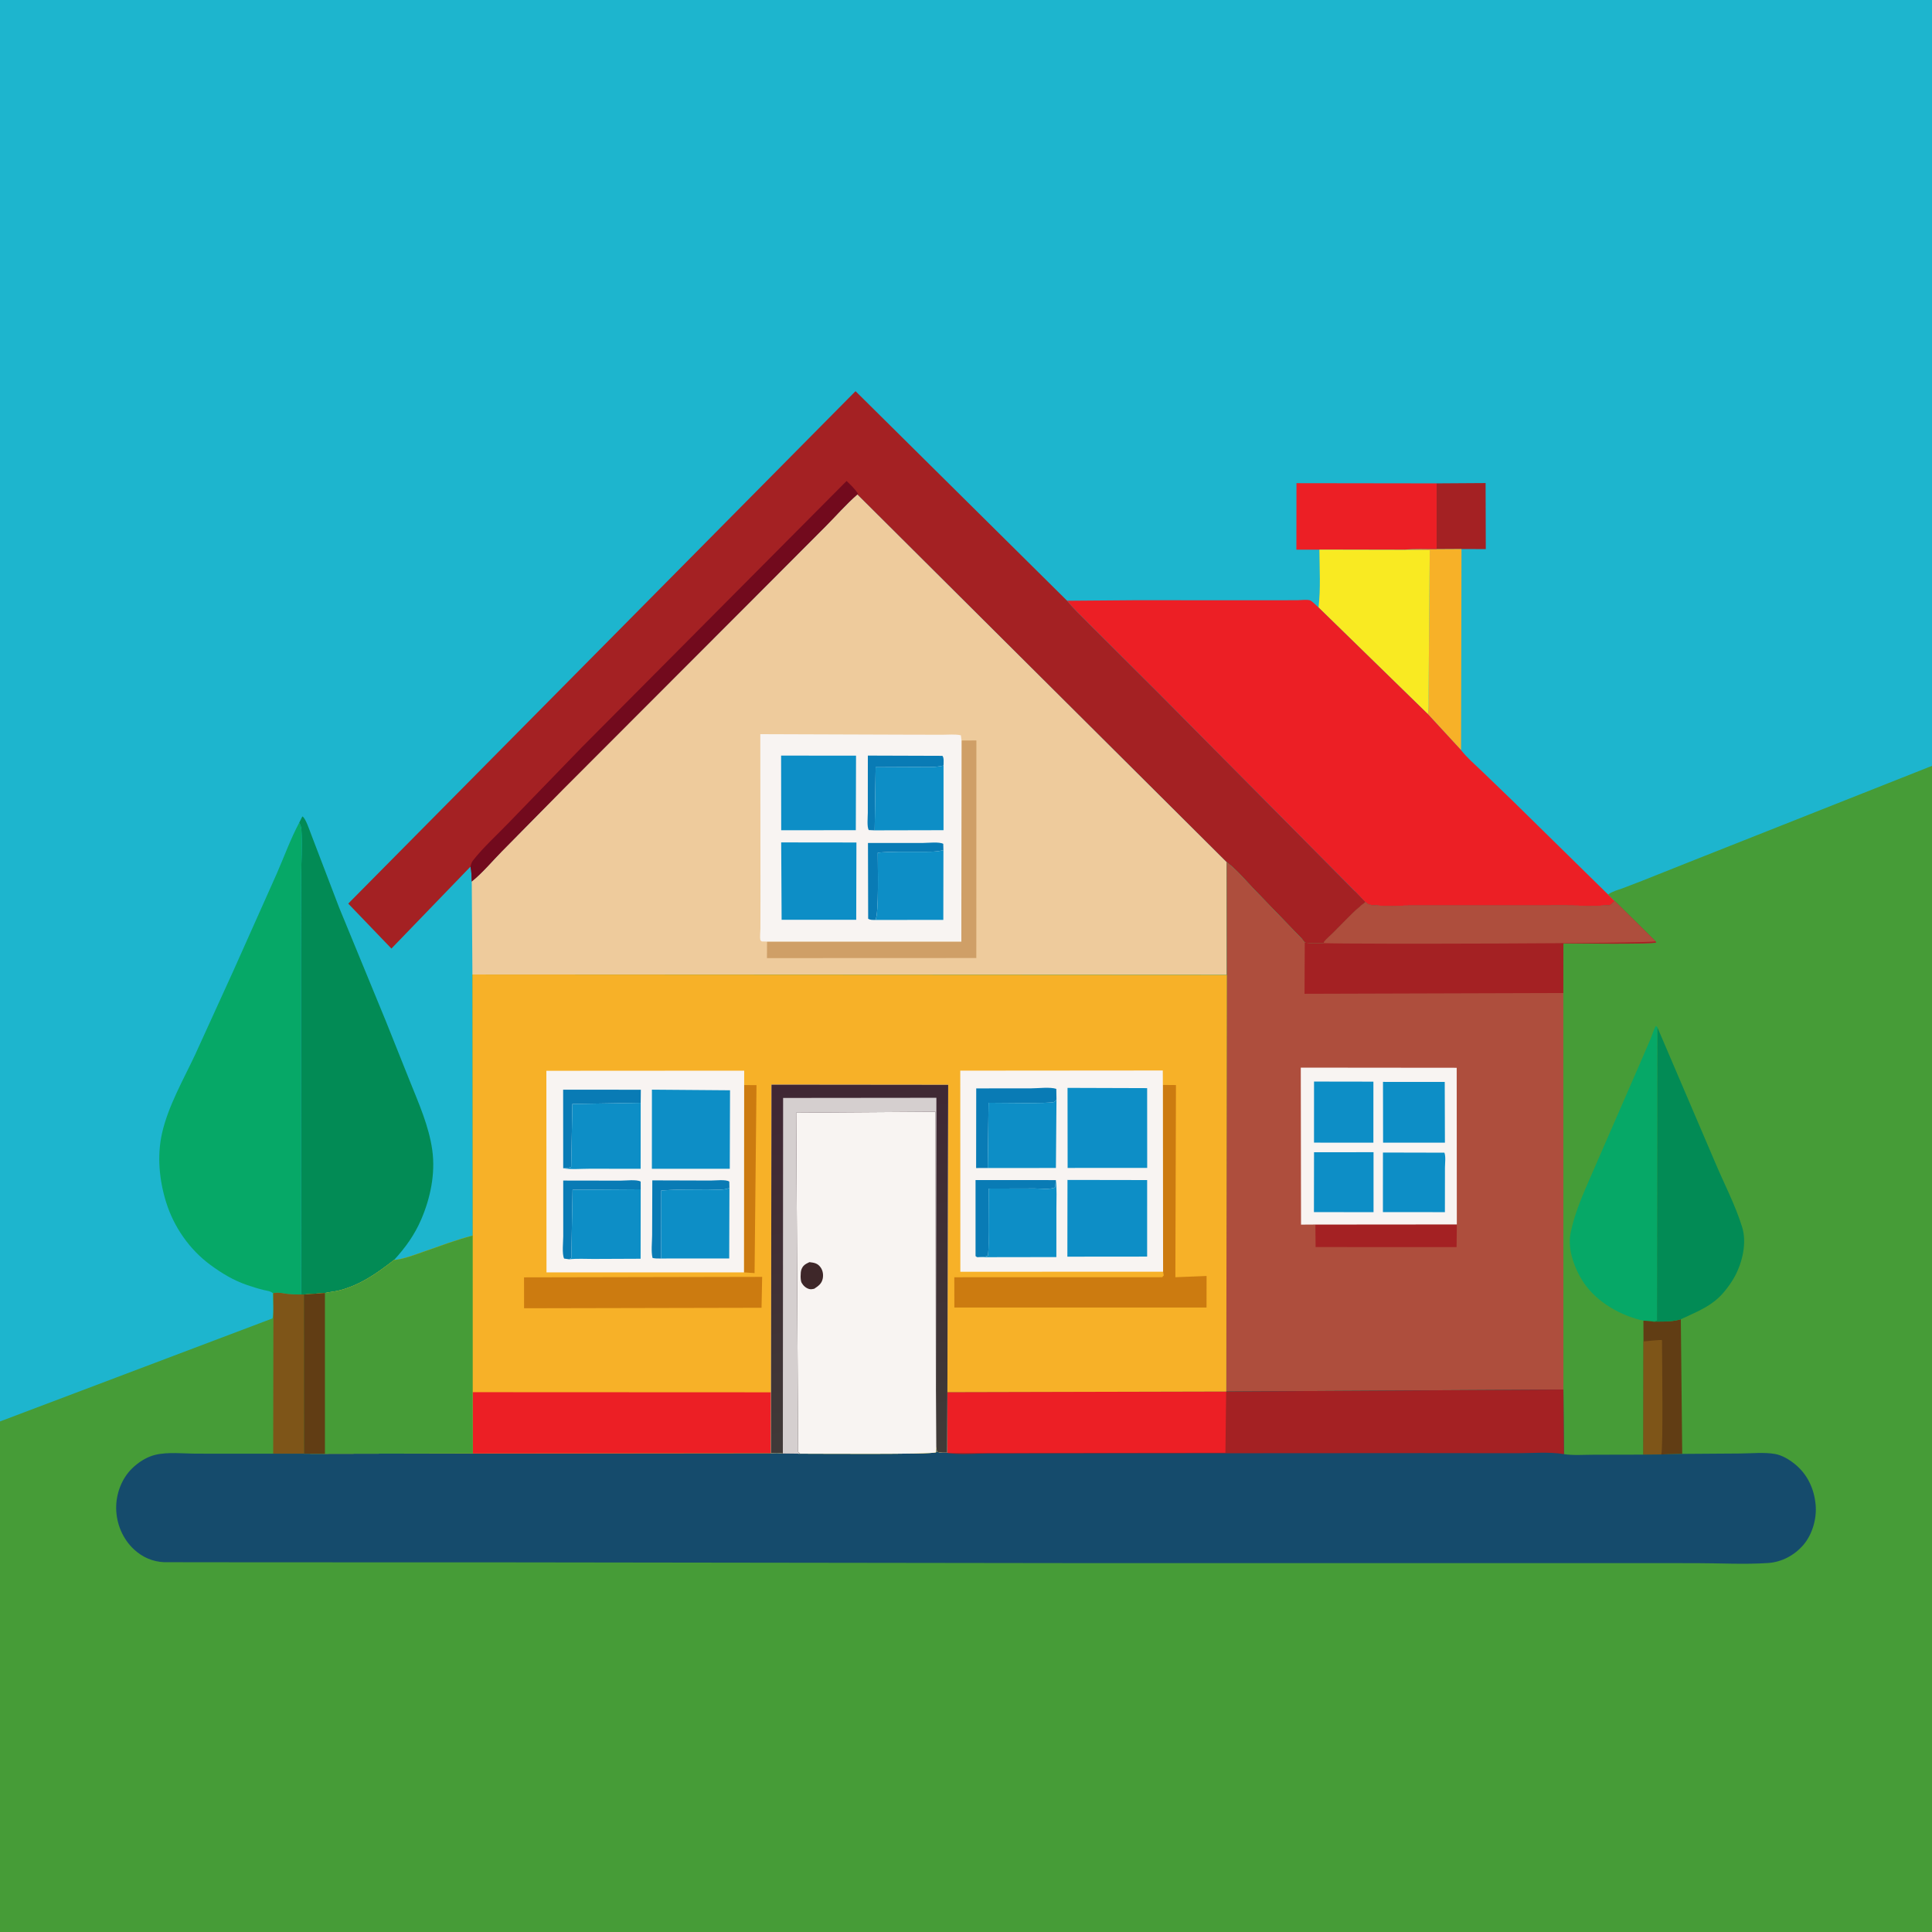
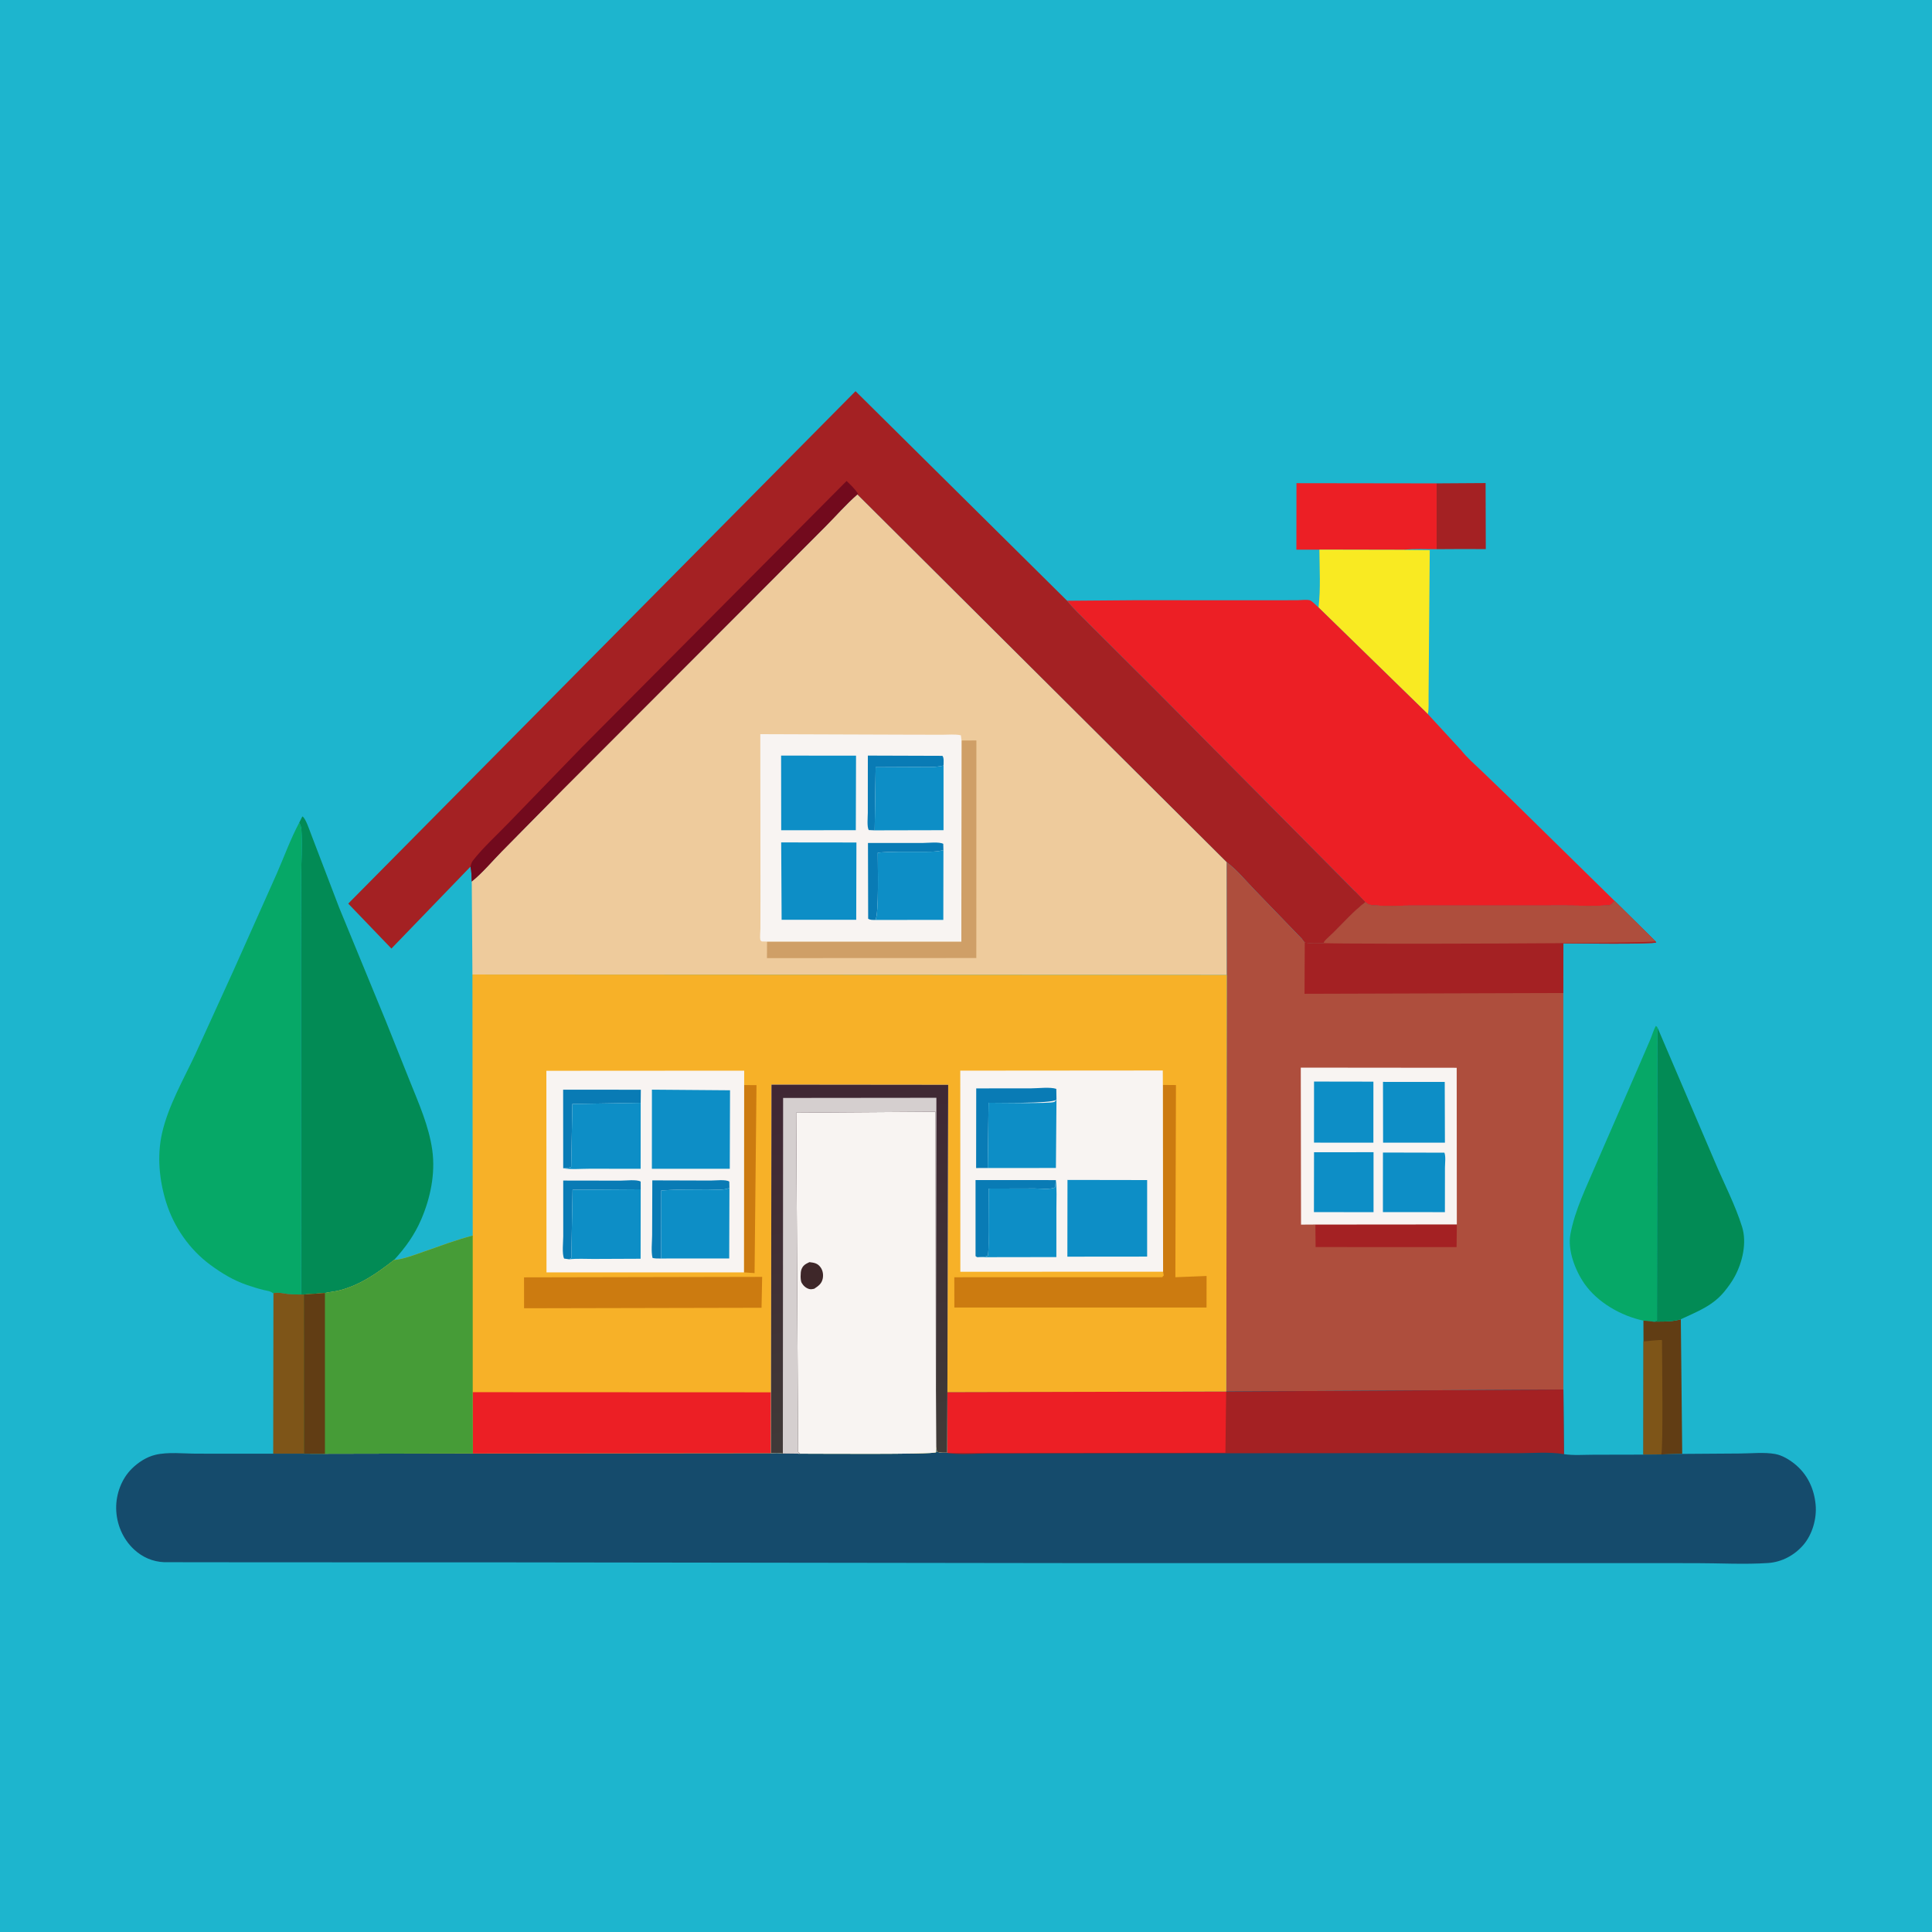
<svg xmlns="http://www.w3.org/2000/svg" version="1.1" style="display: block;" viewBox="0 0 2048 2048" width="1024" height="1024">
  <defs>
    <linearGradient id="Gradient1" gradientUnits="userSpaceOnUse" x1="872.941" y1="1141.27" x2="949.093" y2="1547.91">
      <stop class="stop0" offset="0" stop-opacity="1" stop-color="rgb(64,39,52)" />
      <stop class="stop1" offset="1" stop-opacity="1" stop-color="rgb(64,59,56)" />
    </linearGradient>
  </defs>
  <path transform="translate(0,0)" fill="rgb(29,181,206)" d="M 0 -0 L 2048 0 L 2048 811.841 L 2048 2048 L -0 2048 L 0 1506.79 L 0 -0 z" />
  <path transform="translate(0,0)" fill="rgb(164,33,35)" d="M 1522.88 512.395 L 1574.79 512.062 L 1575 582.074 L 1549.23 581.997 L 1522.88 582.148 L 1522.88 512.395 z" />
-   <path transform="translate(0,0)" fill="rgb(247,177,40)" d="M 1522.88 582.148 L 1549.23 581.997 L 1548.8 795.178 L 1513.66 757.053 C 1514.73 750.931 1514.28 744.18 1514.34 737.946 L 1514.6 704.941 L 1515.59 583.207 L 1489.23 582.928 L 1487.96 582.827 C 1499.13 581.445 1511.57 582.288 1522.88 582.148 z" />
  <path transform="translate(0,0)" fill="rgb(236,31,37)" d="M 1398.6 582.645 L 1374.22 582.663 L 1374.31 512.186 L 1522.88 512.395 L 1522.88 582.148 C 1511.57 582.288 1499.13 581.445 1487.96 582.827 L 1398.6 582.645 z" />
  <path transform="translate(0,0)" fill="rgb(249,234,34)" d="M 1398.6 582.645 L 1487.96 582.827 L 1489.23 582.928 L 1515.59 583.207 L 1514.6 704.941 L 1514.34 737.946 C 1514.28 744.18 1514.73 750.931 1513.66 757.053 L 1397.7 643.932 C 1400.09 623.933 1398.74 602.79 1398.6 582.645 z" />
  <path transform="translate(0,0)" fill="rgb(2,139,85)" d="M 317.192 872.069 L 320.5 865.449 C 323.862 866.884 328.022 879.91 329.555 883.733 L 359.5 962.078 L 409.042 1082.5 L 434.5 1146.17 C 443.962 1169.76 454.727 1193.91 458.239 1219.26 C 461.666 1243.99 456.29 1269.82 446.544 1292.55 C 439.467 1309.06 429.776 1322.48 417.674 1335.69 C 399.791 1349.51 383.051 1361.53 360.934 1367.61 C 355.435 1369.12 349.958 1369.44 344.446 1370.65 L 322.086 1372.21 L 319.151 1372.24 L 319.047 1233.54 L 319.028 1007.29 L 319.195 929.646 C 319.4 913.032 320.57 896.077 319.489 879.498 C 319.312 876.784 318.434 874.473 317.192 872.069 z" />
  <path transform="translate(0,0)" fill="rgb(6,168,103)" d="M 317.192 872.069 C 318.434 874.473 319.312 876.784 319.489 879.498 C 320.57 896.077 319.4 913.032 319.195 929.646 L 319.028 1007.29 L 319.047 1233.54 L 319.151 1372.24 C 314.497 1372.2 309.786 1372.19 305.158 1371.67 C 300.167 1371.11 294.774 1369.52 289.85 1370.83 L 289.262 1370.85 C 286.783 1368.55 282.757 1368.23 279.529 1367.45 C 273.712 1366.04 267.871 1364.22 262.204 1362.29 C 247.639 1357.34 235.275 1349.88 223.005 1340.83 C 200.819 1324.47 184.288 1300.66 176.103 1274.41 C 168.83 1251.08 166.346 1225.3 171.749 1201.31 C 178.206 1172.64 194.4 1144.46 206.847 1118 L 247.5 1028.82 L 293.309 926.23 C 301.099 908.413 308.033 889.195 317.192 872.069 z" />
  <path transform="translate(0,0)" fill="rgb(236,31,37)" d="M 1131.19 636.825 L 1203.74 636.247 L 1326.62 636.313 L 1374.93 636.263 C 1378.11 636.26 1386 635.37 1388.65 636.379 C 1391.13 637.322 1395.46 642.063 1397.7 643.932 L 1513.66 757.053 L 1548.8 795.178 C 1555.22 803.287 1563.22 810.198 1570.7 817.312 L 1602.68 848.154 L 1704.64 948.233 L 1711.44 954.91 C 1708.59 958.163 1708.4 959.466 1704.02 959.75 C 1689.57 960.687 1674.56 959.935 1660.06 959.955 L 1573.27 960.012 L 1496.78 959.979 C 1483.62 959.982 1469.8 960.78 1456.69 959.732 C 1452.54 959.4 1450.54 959.142 1447.32 956.363 L 1436.46 944.98 L 1374.76 882.653 L 1228.97 735.624 L 1155.12 662.034 C 1147.19 653.762 1138.23 645.844 1131.19 636.825 z" />
  <path transform="translate(0,0)" fill="rgb(164,33,35)" d="M 498.722 918.687 L 414.921 1005.51 L 369.153 957.851 L 906.889 414.66 L 1131.19 636.825 C 1138.23 645.844 1147.19 653.762 1155.12 662.034 L 1228.97 735.624 L 1374.76 882.653 L 1436.46 944.98 L 1447.32 956.363 C 1434.98 965.791 1424.01 978.239 1412.95 989.162 C 1410.48 991.602 1403.88 996.758 1403.1 999.784 C 1396.46 999.922 1389.65 1000.46 1383.11 999.124 L 1380.47 995.617 L 1330.06 943.407 C 1320.71 933.834 1311.12 921.893 1300.34 914.034 L 908.87 524.271 C 896.898 534.763 886.213 547.025 874.975 558.325 L 807.026 626.459 L 597.281 836.462 L 531.84 902.802 C 521.586 913.228 511.47 925.463 500.081 934.589 C 499.945 929.197 499.872 923.986 498.722 918.687 z" />
  <path transform="translate(0,0)" fill="rgb(164,33,35)" d="M 1380.47 995.617 L 1381.48 995.078 L 1383.01 994.202 C 1389.12 990.746 1394.31 984.969 1399.52 980.264 L 1436.46 944.98 L 1447.32 956.363 C 1434.98 965.791 1424.01 978.239 1412.95 989.162 C 1410.48 991.602 1403.88 996.758 1403.1 999.784 C 1396.46 999.922 1389.65 1000.46 1383.11 999.124 L 1380.47 995.617 z" />
  <path transform="translate(0,0)" fill="rgb(114,10,29)" d="M 498.722 918.687 L 498.943 917.839 C 499.497 915.557 499.954 913.969 501.42 912.095 C 512.27 898.223 526.759 885.164 538.993 872.445 L 616.676 792.223 L 897.435 509.853 C 901.705 514.021 905.947 517.997 909.309 522.962 L 908.87 524.271 C 896.898 534.763 886.213 547.025 874.975 558.325 L 807.026 626.459 L 597.281 836.462 L 531.84 902.802 C 521.586 913.228 511.47 925.463 500.081 934.589 C 499.945 929.197 499.872 923.986 498.722 918.687 z" />
  <path transform="translate(0,0)" fill="rgb(238,203,156)" d="M 908.87 524.271 L 1300.34 914.034 L 1300.49 1033.49 L 500.793 1033.03 L 500.081 934.589 C 511.47 925.463 521.586 913.228 531.84 902.802 L 597.281 836.462 L 807.026 626.459 L 874.975 558.325 C 886.213 547.025 896.898 534.763 908.87 524.271 z" />
  <path transform="translate(0,0)" fill="rgb(207,159,103)" d="M 1019.26 784.973 L 1035.01 784.911 L 1034.94 1015.55 L 812.988 1015.64 L 813.116 998.117 L 1019.05 998.123 L 1019.26 784.973 z" />
  <path transform="translate(0,0)" fill="rgb(248,244,242)" d="M 813.116 998.117 L 807.5 997.975 C 807.016 997.483 806.221 997.168 806.047 996.5 C 805.256 993.455 806.069 987.52 806.075 984.242 L 806.136 944.76 L 805.96 778.236 L 960.7 778.77 L 998.823 778.851 C 1005.02 778.865 1012.54 778.089 1018.56 779.432 L 1019.26 784.973 L 1019.05 998.123 L 813.116 998.117 z" />
  <path transform="translate(0,0)" fill="rgb(9,123,181)" d="M 927.867 975.193 C 924.951 975.082 922.8 975.475 920.284 973.887 L 920.085 893.564 L 978.736 893.559 C 984.014 893.543 995.392 892.135 999.889 894.5 L 1000.07 901.172 L 999.206 901.393 C 991.518 903.275 983.475 902.856 975.614 902.928 C 960.664 903.065 945.339 902.451 930.458 903.896 C 930.353 913.861 931.927 970.395 927.867 975.193 z" />
  <path transform="translate(0,0)" fill="rgb(9,123,181)" d="M 927.192 880.198 L 921 879.9 C 918.788 877.06 919.917 865.709 919.919 861.537 L 919.955 800.954 L 999 801.215 C 1000.88 803.382 1000.16 808.55 1000.18 811.531 L 998.97 811.813 C 989.988 813.713 980.297 813.037 971.122 813.069 L 928.221 813.267 L 927.192 880.198 z" />
  <path transform="translate(0,0)" fill="rgb(13,142,198)" d="M 927.192 880.198 L 928.221 813.267 L 971.122 813.069 C 980.297 813.037 989.988 813.713 998.97 811.813 L 1000.18 811.531 L 1000.17 880.04 L 927.192 880.198 z" />
  <path transform="translate(0,0)" fill="rgb(13,142,198)" d="M 927.867 975.193 C 931.927 970.395 930.353 913.861 930.458 903.896 C 945.339 902.451 960.664 903.065 975.614 902.928 C 983.475 902.856 991.518 903.275 999.206 901.393 L 1000.07 901.172 L 999.954 975.097 L 927.867 975.193 z" />
  <path transform="translate(0,0)" fill="rgb(13,142,198)" d="M 828.003 800.958 L 907.433 801.038 L 907.204 880.031 L 828.116 880.113 L 828.003 800.958 z" />
  <path transform="translate(0,0)" fill="rgb(13,142,198)" d="M 828.093 892.99 L 907.851 893.082 L 907.633 975.017 L 828.552 974.99 L 828.093 892.99 z" />
-   <path transform="translate(0,0)" fill="rgb(70,156,55)" d="M 2048 811.841 L 2048 2048 L -0 2048 L 0 1506.79 L 288.893 1397.55 C 290.557 1389.54 289.286 1379.14 289.262 1370.85 L 289.85 1370.83 C 294.774 1369.52 300.167 1371.11 305.158 1371.67 C 309.786 1372.19 314.497 1372.2 319.151 1372.24 L 322.086 1372.21 L 344.446 1370.65 C 349.958 1369.44 355.435 1369.12 360.934 1367.61 C 383.051 1361.53 399.791 1349.51 417.674 1335.69 C 428.085 1334.69 439.334 1330.26 449.175 1326.85 C 466.33 1320.9 483.501 1314.31 501.097 1309.78 L 500.793 1033.03 L 1300.49 1033.49 L 1300.34 914.034 C 1311.12 921.893 1320.71 933.834 1330.06 943.407 L 1380.47 995.617 L 1383.11 999.124 C 1389.65 1000.46 1396.46 999.922 1403.1 999.784 C 1403.88 996.758 1410.48 991.602 1412.95 989.162 C 1424.01 978.239 1434.98 965.791 1447.32 956.363 C 1450.54 959.142 1452.54 959.4 1456.69 959.732 C 1469.8 960.78 1483.62 959.982 1496.78 959.979 L 1573.27 960.012 L 1660.06 959.955 C 1674.56 959.935 1689.57 960.687 1704.02 959.75 C 1708.4 959.466 1708.59 958.163 1711.44 954.91 L 1704.64 948.233 C 1708.91 944.978 1714.89 943.449 1719.9 941.668 L 1740.33 933.828 L 1795.88 911.698 L 2048 811.841 z" />
  <path transform="translate(0,0)" fill="rgb(126,85,24)" d="M 289.85 1370.83 C 294.774 1369.52 300.167 1371.11 305.158 1371.67 C 309.786 1372.19 314.497 1372.2 319.151 1372.24 L 322.086 1372.21 L 322.136 1540.97 L 289.602 1540.96 L 289.85 1370.83 z" />
  <path transform="translate(0,0)" fill="rgb(97,61,20)" d="M 1749.22 1400.3 C 1751.65 1401.32 1754.56 1400.93 1757.17 1400.93 C 1765.49 1400.93 1773.72 1400.91 1781.75 1398.46 L 1783.23 1541.2 L 1760.94 1541.77 L 1742.06 1541.96 L 1742.17 1421.94 L 1742.08 1399.92 L 1749.22 1400.3 z" />
  <path transform="translate(0,0)" fill="rgb(126,85,24)" d="M 1742.17 1421.94 C 1744.94 1421.87 1760.73 1419.91 1761.78 1420.61 C 1761.77 1433.79 1763.24 1538.04 1760.94 1541.77 L 1742.06 1541.96 L 1742.17 1421.94 z" />
  <path transform="translate(0,0)" fill="rgb(2,139,85)" d="M 1756.77 1088.75 L 1817.79 1231.44 C 1827.35 1254.24 1839.34 1276.96 1846.68 1300.53 C 1851.9 1317.29 1847.12 1337.78 1839.07 1352.82 C 1836 1358.54 1832.36 1363.6 1828.29 1368.64 C 1815.62 1384.3 1799.43 1390.17 1781.75 1398.46 C 1773.72 1400.91 1765.49 1400.93 1757.17 1400.93 C 1754.56 1400.93 1751.65 1401.32 1749.22 1400.3 C 1750.48 1400.12 1749.91 1400.13 1751.17 1400.23 C 1753.26 1400.4 1754.59 1400.74 1756.44 1399.5 L 1756.77 1088.75 z" />
  <path transform="translate(0,0)" fill="rgb(6,168,103)" d="M 1742.08 1399.92 C 1718.5 1394.96 1693.35 1380.66 1679.44 1360.58 C 1669.88 1346.79 1661.53 1325.36 1664.69 1308.37 C 1669.58 1282.16 1681.8 1258.05 1692.13 1233.61 L 1737.02 1130.57 L 1749.45 1101.79 C 1751.4 1097.1 1752.82 1091.94 1755.24 1087.5 L 1756.77 1088.75 L 1756.44 1399.5 C 1754.59 1400.74 1753.26 1400.4 1751.17 1400.23 C 1749.91 1400.13 1750.48 1400.12 1749.22 1400.3 L 1742.08 1399.92 z" />
  <path transform="translate(0,0)" fill="rgb(174,78,61)" d="M 1300.34 914.034 C 1311.12 921.893 1320.71 933.834 1330.06 943.407 L 1380.47 995.617 L 1383.11 999.124 C 1389.65 1000.46 1396.46 999.922 1403.1 999.784 C 1403.88 996.758 1410.48 991.602 1412.95 989.162 C 1424.01 978.239 1434.98 965.791 1447.32 956.363 C 1450.54 959.142 1452.54 959.4 1456.69 959.732 C 1469.8 960.78 1483.62 959.982 1496.78 959.979 L 1573.27 960.012 L 1660.06 959.955 C 1674.56 959.935 1689.57 960.687 1704.02 959.75 C 1708.4 959.466 1708.59 958.163 1711.44 954.91 L 1754.9 997.864 L 1755.7 998.989 C 1752.08 1001.25 1668.28 999.985 1657.27 1000.06 L 1657.18 1052.65 L 1657.27 1472.95 L 1299.92 1475.08 L 1300.49 1033.49 L 1300.34 914.034 z" />
  <path transform="translate(0,0)" fill="rgb(164,33,35)" d="M 1394.35 1298.06 L 1544.3 1297.93 L 1544.04 1321.99 L 1394.6 1321.93 L 1394.35 1298.06 z" />
  <path transform="translate(0,0)" fill="rgb(164,33,35)" d="M 1711.44 954.91 L 1754.9 997.864 L 1755.7 998.989 C 1752.08 1001.25 1668.28 999.985 1657.27 1000.06 L 1657.18 1052.65 L 1382.86 1053.47 L 1383.11 999.124 C 1389.65 1000.46 1396.46 999.922 1403.1 999.784 C 1403.88 996.758 1410.48 991.602 1412.95 989.162 C 1424.01 978.239 1434.98 965.791 1447.32 956.363 C 1450.54 959.142 1452.54 959.4 1456.69 959.732 C 1469.8 960.78 1483.62 959.982 1496.78 959.979 L 1573.27 960.012 L 1660.06 959.955 C 1674.56 959.935 1689.57 960.687 1704.02 959.75 C 1708.4 959.466 1708.59 958.163 1711.44 954.91 z" />
  <path transform="translate(0,0)" fill="rgb(174,78,61)" d="M 1711.44 954.91 L 1754.9 997.864 C 1748.93 1000.24 1434.1 1001 1403.1 999.784 C 1403.88 996.758 1410.48 991.602 1412.95 989.162 C 1424.01 978.239 1434.98 965.791 1447.32 956.363 C 1450.54 959.142 1452.54 959.4 1456.69 959.732 C 1469.8 960.78 1483.62 959.982 1496.78 959.979 L 1573.27 960.012 L 1660.06 959.955 C 1674.56 959.935 1689.57 960.687 1704.02 959.75 C 1708.4 959.466 1708.59 958.163 1711.44 954.91 z" />
  <path transform="translate(0,0)" fill="rgb(248,244,242)" d="M 1394.35 1298.06 L 1379.15 1298.16 L 1378.88 1131.73 L 1544.16 1131.89 L 1544.3 1297.93 L 1394.35 1298.06 z" />
  <path transform="translate(0,0)" fill="rgb(13,142,198)" d="M 1392.92 1221.45 L 1456 1221.38 L 1456.01 1284.95 L 1392.83 1284.88 L 1392.92 1221.45 z" />
  <path transform="translate(0,0)" fill="rgb(13,142,198)" d="M 1392.93 1146.5 L 1455.87 1146.6 L 1455.85 1211.27 L 1392.9 1211.24 L 1392.93 1146.5 z" />
  <path transform="translate(0,0)" fill="rgb(13,142,198)" d="M 1465.99 1221.73 L 1531.12 1221.88 C 1532.78 1226.02 1531.71 1233.28 1531.71 1237.88 L 1531.66 1284.92 L 1465.95 1284.89 L 1465.99 1221.73 z" />
  <path transform="translate(0,0)" fill="rgb(13,142,198)" d="M 1466.03 1146.85 L 1531.48 1146.9 L 1531.68 1211.25 L 1466.13 1211.25 L 1466.03 1146.85 z" />
  <path transform="translate(0,0)" fill="rgb(21,75,108)" d="M 1299.92 1475.08 L 1657.27 1472.95 L 1657.86 1541.45 C 1667.9 1542.99 1679.1 1542.07 1689.29 1542.07 L 1742.06 1541.96 L 1760.94 1541.77 L 1783.23 1541.2 L 1844.44 1540.77 C 1856.16 1540.72 1870.31 1539.22 1881.76 1541.3 C 1889.17 1542.65 1896.48 1547.08 1902.25 1551.69 C 1915.83 1562.55 1923.02 1577.85 1924.64 1595.03 C 1926.01 1609.64 1921.2 1626.57 1911.62 1637.72 C 1902.24 1648.63 1888.76 1655.88 1874.32 1656.85 C 1849.22 1658.55 1822.98 1657 1797.77 1657 L 1640.6 1656.97 L 1154.77 1656.98 L 512.773 1656.13 L 288.317 1656.12 L 174 1655.99 C 161.886 1655.48 151.025 1650.75 142.146 1642.53 C 130.094 1631.38 123.414 1615.44 123.149 1599.1 C 122.9 1583.78 128.804 1567.62 139.799 1556.8 C 146.579 1550.13 155.2 1544.51 164.531 1542.21 C 177.936 1538.91 194.806 1540.95 208.779 1540.94 L 289.602 1540.96 L 322.136 1540.97 L 344.435 1541.06 L 501.288 1540.74 L 817.159 1540.41 C 821.418 1540.3 825.627 1540.04 829.848 1540.74 L 848.176 1540.97 C 862.414 1540.91 988.054 1541.99 992.24 1539.5 L 992.498 1533.85 L 993.246 1538.87 C 996.599 1540.13 1000.49 1539.86 1004.05 1539.92 L 1004.29 1475.78 L 1299.92 1475.08 z" />
  <path transform="translate(0,0)" fill="rgb(164,33,35)" d="M 1299.92 1475.08 L 1657.27 1472.95 L 1657.86 1541.45 C 1642.2 1538.77 1623.82 1540.48 1607.87 1540.45 L 1507.56 1540.34 L 1130.8 1540.59 L 1046.69 1540.71 C 1033.54 1540.76 1017.97 1542.39 1005.08 1540.26 L 1004.05 1539.92 L 1004.29 1475.78 L 1299.92 1475.08 z" />
  <path transform="translate(0,0)" fill="rgb(236,31,37)" d="M 1004.29 1475.78 L 1299.92 1475.08 L 1299.75 1476.55 L 1299 1539.98 L 1005.08 1540.26 L 1004.05 1539.92 L 1004.29 1475.78 z" />
  <path transform="translate(0,0)" fill="rgb(247,177,40)" d="M 500.793 1033.03 L 1300.49 1033.49 L 1299.92 1475.08 L 1004.29 1475.78 L 1004.05 1539.92 C 1000.49 1539.86 996.599 1540.13 993.246 1538.87 L 992.498 1533.85 L 992.24 1539.5 C 988.054 1541.99 862.414 1540.91 848.176 1540.97 L 829.848 1540.74 C 825.627 1540.04 821.418 1540.3 817.159 1540.41 L 501.288 1540.74 L 344.435 1541.06 L 322.136 1540.97 L 322.086 1372.21 L 344.446 1370.65 C 349.958 1369.44 355.435 1369.12 360.934 1367.61 C 383.051 1361.53 399.791 1349.51 417.674 1335.69 C 428.085 1334.69 439.334 1330.26 449.175 1326.85 C 466.33 1320.9 483.501 1314.31 501.097 1309.78 L 500.793 1033.03 z" />
  <path transform="translate(0,0)" fill="rgb(204,123,16)" d="M 788.836 1150.18 L 801.92 1150.3 L 799.871 1349.65 L 798.798 1349.46 L 788.621 1348.8 L 788.836 1150.18 z" />
  <path transform="translate(0,0)" fill="rgb(204,123,16)" d="M 555.503 1354.06 L 807.918 1353.55 L 807.261 1386.29 L 555.539 1386.82 L 555.503 1354.06 z" />
  <path transform="translate(0,0)" fill="rgb(204,123,16)" d="M 1232.68 1150.08 L 1246.56 1150.2 L 1245.94 1353.92 L 1279.03 1352.59 L 1278.97 1386.02 L 1011.66 1386.02 L 1011.61 1353.95 L 1232 1353.89 L 1233.65 1351.96 L 1232.92 1348.06 L 1232.68 1150.08 z" />
  <path transform="translate(0,0)" fill="rgb(236,31,37)" d="M 501.108 1475.77 L 817.301 1475.91 L 817.159 1540.41 L 501.288 1540.74 L 501.108 1475.77 z" />
  <path transform="translate(0,0)" fill="rgb(70,156,55)" d="M 501.097 1309.78 L 501.108 1475.77 L 501.288 1540.74 L 344.435 1541.06 L 322.136 1540.97 L 322.086 1372.21 L 344.446 1370.65 C 349.958 1369.44 355.435 1369.12 360.934 1367.61 C 383.051 1361.53 399.791 1349.51 417.674 1335.69 C 428.085 1334.69 439.334 1330.26 449.175 1326.85 C 466.33 1320.9 483.501 1314.31 501.097 1309.78 z" />
  <path transform="translate(0,0)" fill="rgb(97,61,20)" d="M 322.086 1372.21 L 344.446 1370.65 L 344.435 1541.06 L 322.136 1540.97 L 322.086 1372.21 z" />
  <path transform="translate(0,0)" fill="rgb(248,244,242)" d="M 788.621 1348.8 L 579.308 1348.81 L 579.171 1135.08 L 788.883 1134.95 L 788.836 1150.18 L 788.621 1348.8 z" />
  <path transform="translate(0,0)" fill="rgb(9,123,181)" d="M 603.425 1334.91 L 597.986 1334.14 C 595.542 1329.22 597.065 1316.37 597.058 1310.53 L 597.033 1251.43 L 657.81 1251.53 C 663.018 1251.54 674.823 1250.06 679.127 1252.5 L 679.164 1260.73 L 606.957 1261.22 L 605.626 1333.5 L 603.425 1334.91 z" />
  <path transform="translate(0,0)" fill="rgb(9,123,181)" d="M 700.865 1334.07 C 697.714 1334.12 694.827 1334.2 691.724 1333.5 C 690.008 1326.68 691.266 1316.56 691.284 1309.36 L 691.477 1251.24 L 753.341 1251.43 C 758.062 1251.43 769.358 1250.03 773.083 1252.5 L 773.245 1259.09 L 771.868 1259.72 C 766.292 1262.01 756.001 1260.8 749.96 1260.85 C 733.693 1261 717.205 1260.74 700.974 1261.94 L 700.865 1334.07 z" />
  <path transform="translate(0,0)" fill="rgb(9,123,181)" d="M 597.021 1238.41 L 596.951 1155.11 L 679.307 1155.17 L 679.152 1169.04 L 606.748 1170.27 L 605.5 1236.89 C 602.901 1238.29 599.934 1238.16 597.021 1238.41 z" />
  <path transform="translate(0,0)" fill="rgb(13,142,198)" d="M 597.021 1238.41 C 599.934 1238.16 602.901 1238.29 605.5 1236.89 L 606.748 1170.27 L 679.152 1169.04 L 679.097 1238.95 L 624.592 1238.92 C 615.821 1238.91 605.591 1239.9 597.021 1238.41 z" />
  <path transform="translate(0,0)" fill="rgb(13,142,198)" d="M 773.245 1259.09 L 773 1334.03 L 700.865 1334.07 L 700.974 1261.94 C 717.205 1260.74 733.693 1261 749.96 1260.85 C 756.001 1260.8 766.292 1262.01 771.868 1259.72 L 773.245 1259.09 z" />
  <path transform="translate(0,0)" fill="rgb(13,142,198)" d="M 679.164 1260.73 L 679.067 1334.32 L 628.943 1334.53 C 620.656 1334.57 611.635 1333.95 603.425 1334.91 L 605.626 1333.5 L 606.957 1261.22 L 679.164 1260.73 z" />
  <path transform="translate(0,0)" fill="rgb(13,142,198)" d="M 691.065 1155.09 L 773.866 1155.74 L 773.59 1238.93 L 691.032 1238.94 L 691.065 1155.09 z" />
  <path transform="translate(0,0)" fill="rgb(248,244,242)" d="M 1232.92 1348.06 L 1018 1348.13 L 1017.92 1134.93 L 1232.6 1134.76 L 1232.68 1150.08 L 1232.92 1348.06 z" />
  <path transform="translate(0,0)" fill="rgb(9,123,181)" d="M 1036.47 1332.68 C 1035.1 1332.53 1035.95 1332.73 1034.12 1331.5 L 1034.12 1250.9 L 1119.26 1250.95 L 1118.5 1258.65 C 1113.2 1261.3 1102.95 1259.85 1096.95 1259.83 L 1047.99 1259.96 L 1047.85 1304.46 C 1047.81 1313.2 1048.36 1322.36 1047.24 1331 C 1044.08 1332.86 1040.02 1332.17 1036.47 1332.68 z" />
-   <path transform="translate(0,0)" fill="rgb(9,123,181)" d="M 1047.06 1238.15 L 1034.73 1238.17 L 1034.84 1153.75 L 1093.32 1153.68 C 1100.59 1153.68 1113.07 1152.05 1119.73 1154.25 L 1119.92 1165.82 C 1119.11 1166.58 1118.5 1167.61 1117.5 1168.1 C 1113.35 1170.11 1057.52 1168.9 1047.92 1168.97 L 1047.06 1238.15 z" />
+   <path transform="translate(0,0)" fill="rgb(9,123,181)" d="M 1047.06 1238.15 L 1034.73 1238.17 L 1034.84 1153.75 L 1093.32 1153.68 C 1100.59 1153.68 1113.07 1152.05 1119.73 1154.25 L 1119.92 1165.82 C 1113.35 1170.11 1057.52 1168.9 1047.92 1168.97 L 1047.06 1238.15 z" />
  <path transform="translate(0,0)" fill="rgb(13,142,198)" d="M 1047.06 1238.15 L 1047.92 1168.97 C 1057.52 1168.9 1113.35 1170.11 1117.5 1168.1 C 1118.5 1167.61 1119.11 1166.58 1119.92 1165.82 L 1119.31 1238.1 L 1047.06 1238.15 z" />
  <path transform="translate(0,0)" fill="rgb(13,142,198)" d="M 1119.26 1250.95 C 1120.44 1260.68 1119.83 1270.94 1119.83 1280.75 L 1119.79 1332.55 L 1036.47 1332.68 C 1040.02 1332.17 1044.08 1332.86 1047.24 1331 C 1048.36 1322.36 1047.81 1313.2 1047.85 1304.46 L 1047.99 1259.96 L 1096.95 1259.83 C 1102.95 1259.85 1113.2 1261.3 1118.5 1258.65 L 1119.26 1250.95 z" />
  <path transform="translate(0,0)" fill="rgb(13,142,198)" d="M 1131.58 1250.78 L 1216.02 1250.92 L 1216.01 1332.04 L 1131.46 1332.12 L 1131.58 1250.78 z" />
-   <path transform="translate(0,0)" fill="rgb(13,142,198)" d="M 1131.63 1153.2 L 1216.02 1153.47 L 1216.07 1238.02 L 1131.72 1238.06 L 1131.63 1153.2 z" />
  <path transform="translate(0,0)" fill="rgb(248,244,242)" d="M 817.301 1475.91 L 817.78 1149.75 L 1005.12 1149.94 L 1004.29 1475.78 L 1004.05 1539.92 C 1000.49 1539.86 996.599 1540.13 993.246 1538.87 L 992.498 1533.85 L 992.24 1539.5 C 988.054 1541.99 862.414 1540.91 848.176 1540.97 L 829.848 1540.74 C 825.627 1540.04 821.418 1540.3 817.159 1540.41 L 817.301 1475.91 z" />
  <path transform="translate(0,0)" fill="rgb(62,39,41)" d="M 858.039 1337.92 C 863.196 1338.54 866.692 1339.07 869.868 1343.47 C 872.327 1346.87 872.97 1351.48 872.096 1355.54 C 870.943 1360.89 867.428 1363.26 863.087 1366.14 C 861.286 1366.51 859.676 1366.91 857.854 1366.43 C 854.363 1365.51 851.532 1362.93 849.775 1359.83 C 848.29 1357.22 848.45 1348.72 849.464 1345.92 C 851.16 1341.22 853.789 1339.98 858.039 1337.92 z" />
  <path transform="translate(0,0)" fill="url(#Gradient1)" d="M 817.301 1475.91 L 817.78 1149.75 L 1005.12 1149.94 L 1004.29 1475.78 L 1004.05 1539.92 C 1000.49 1539.86 996.599 1540.13 993.246 1538.87 L 992.498 1533.85 L 992.176 1476.25 L 992.065 1475.03 L 991.68 1178.49 L 844.04 1179.49 L 846.028 1539 L 848.176 1540.97 L 829.848 1540.74 C 825.627 1540.04 821.418 1540.3 817.159 1540.41 L 817.301 1475.91 z" />
  <path transform="translate(0,0)" fill="rgb(213,207,207)" d="M 829.848 1540.74 L 830.128 1163.87 L 992.616 1163.7 L 992.176 1476.25 L 992.065 1475.03 L 991.68 1178.49 L 844.04 1179.49 L 846.028 1539 L 848.176 1540.97 L 829.848 1540.74 z" />
</svg>